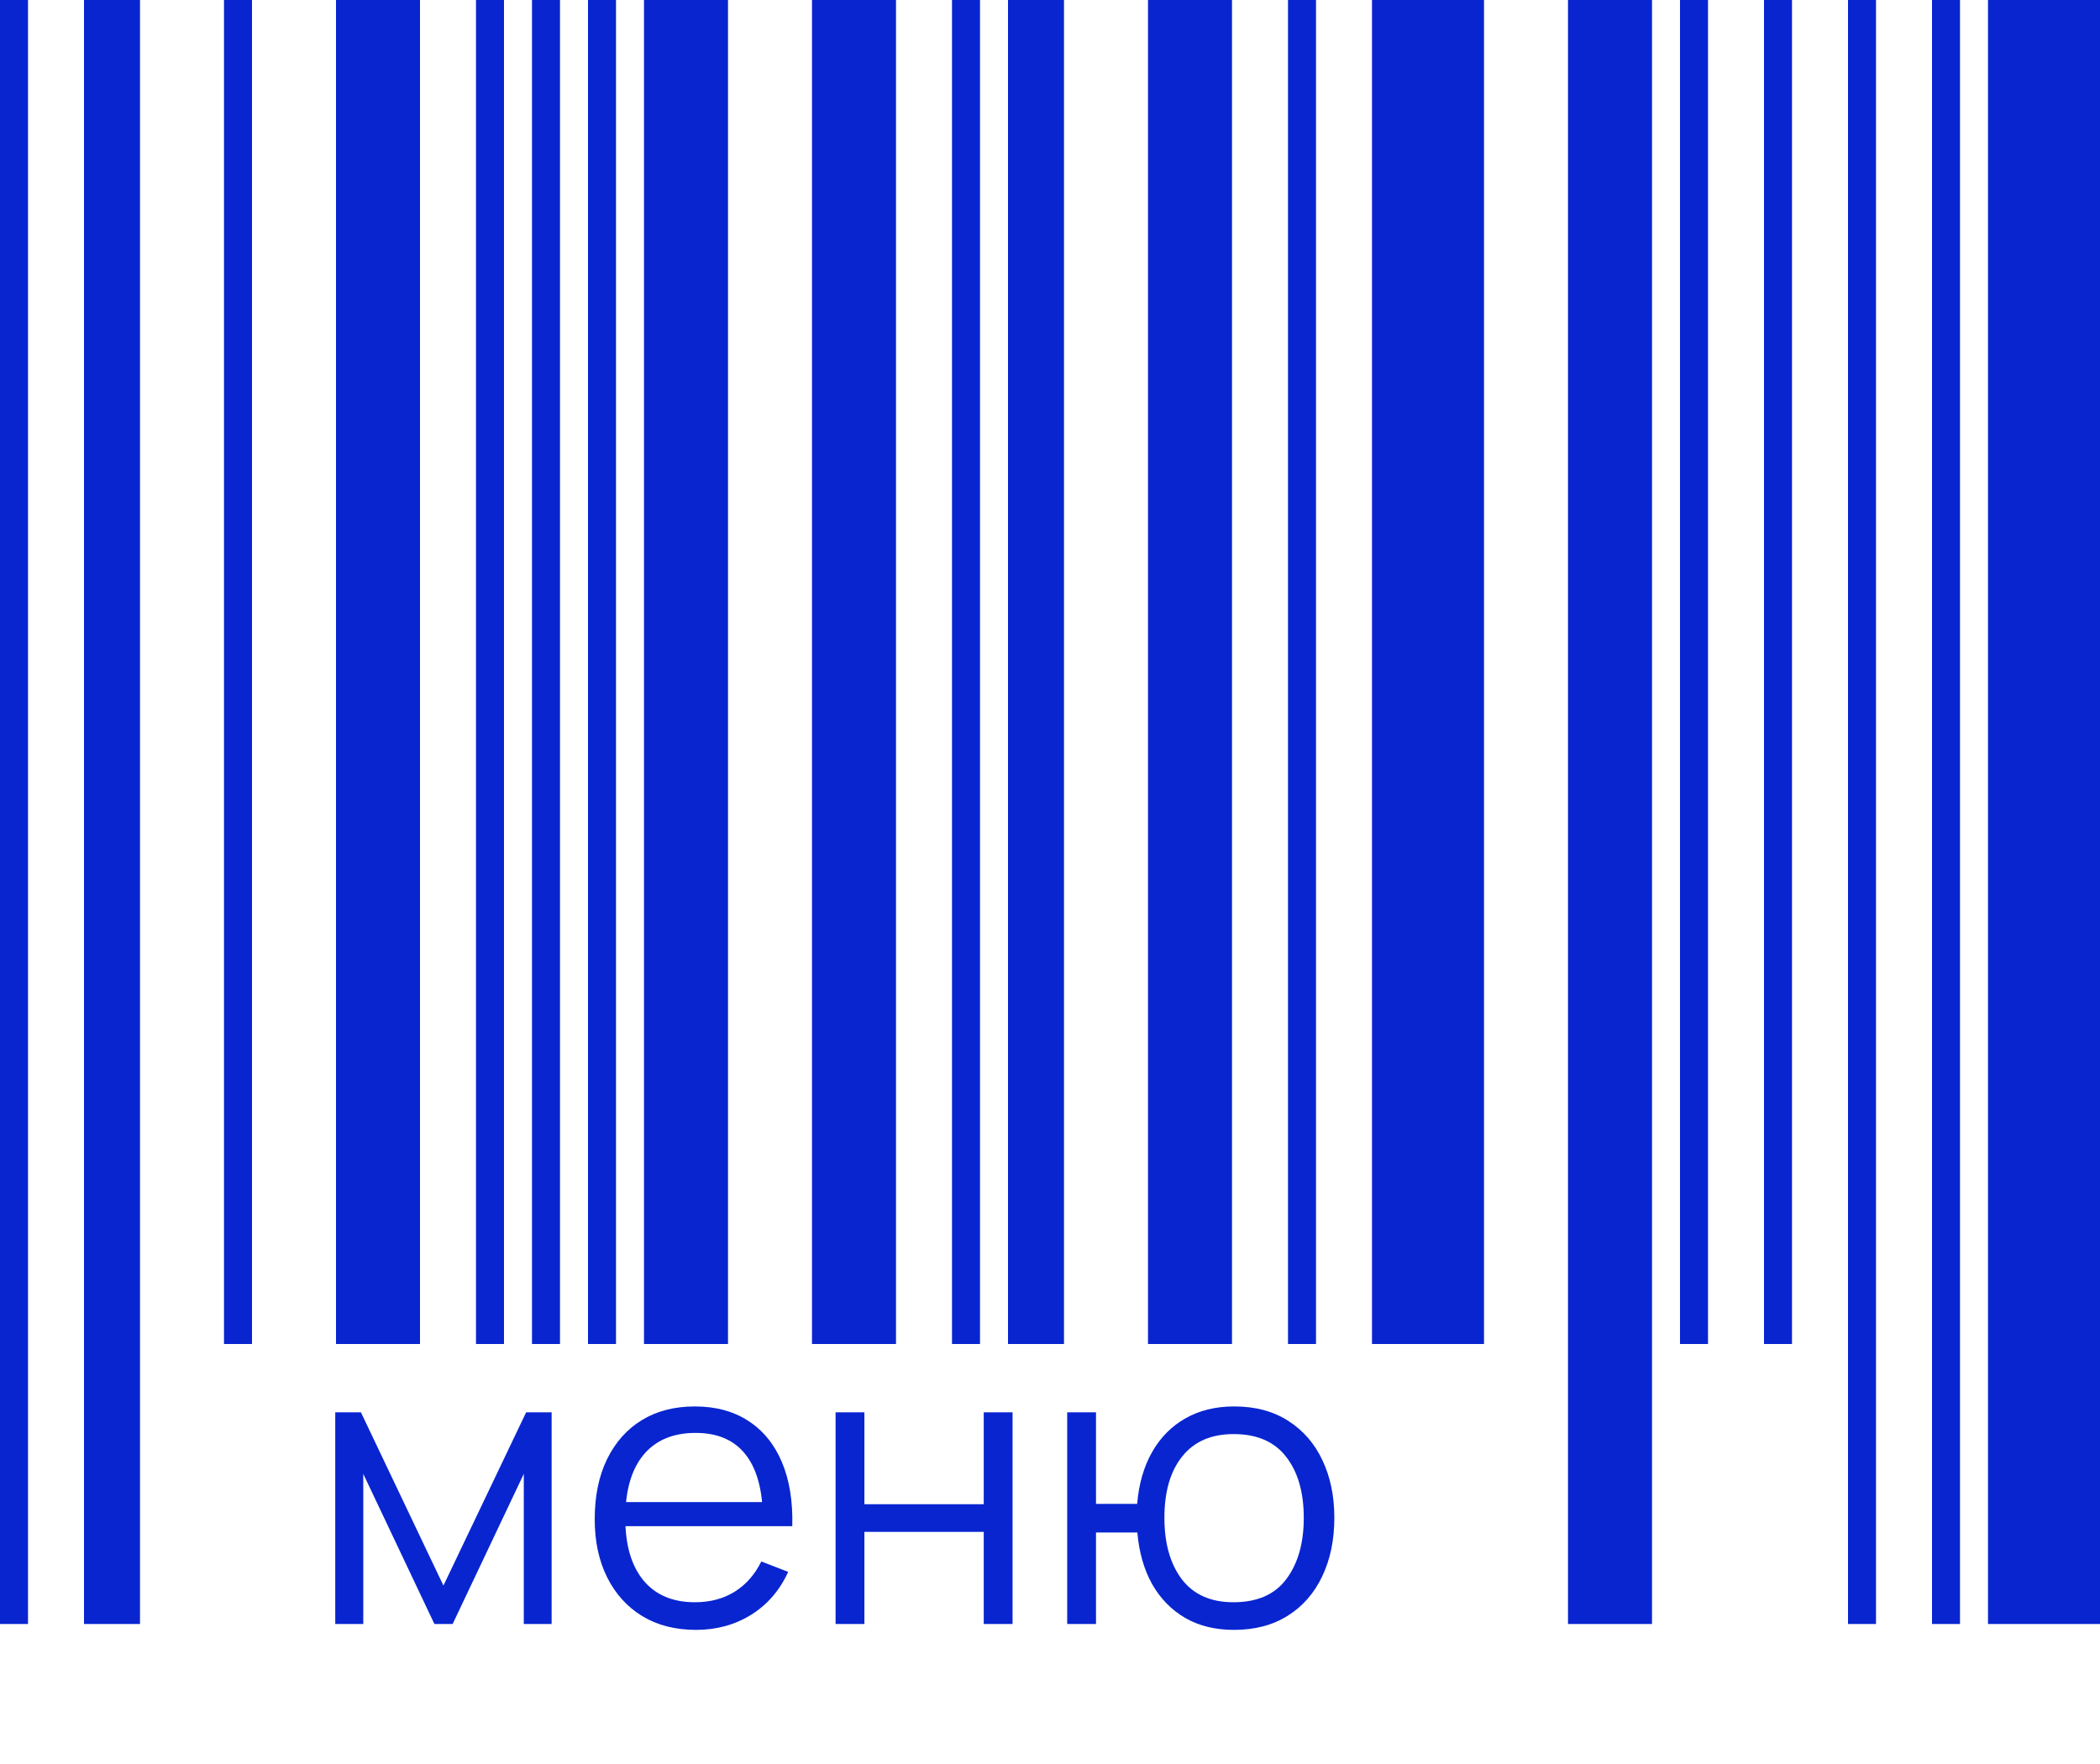
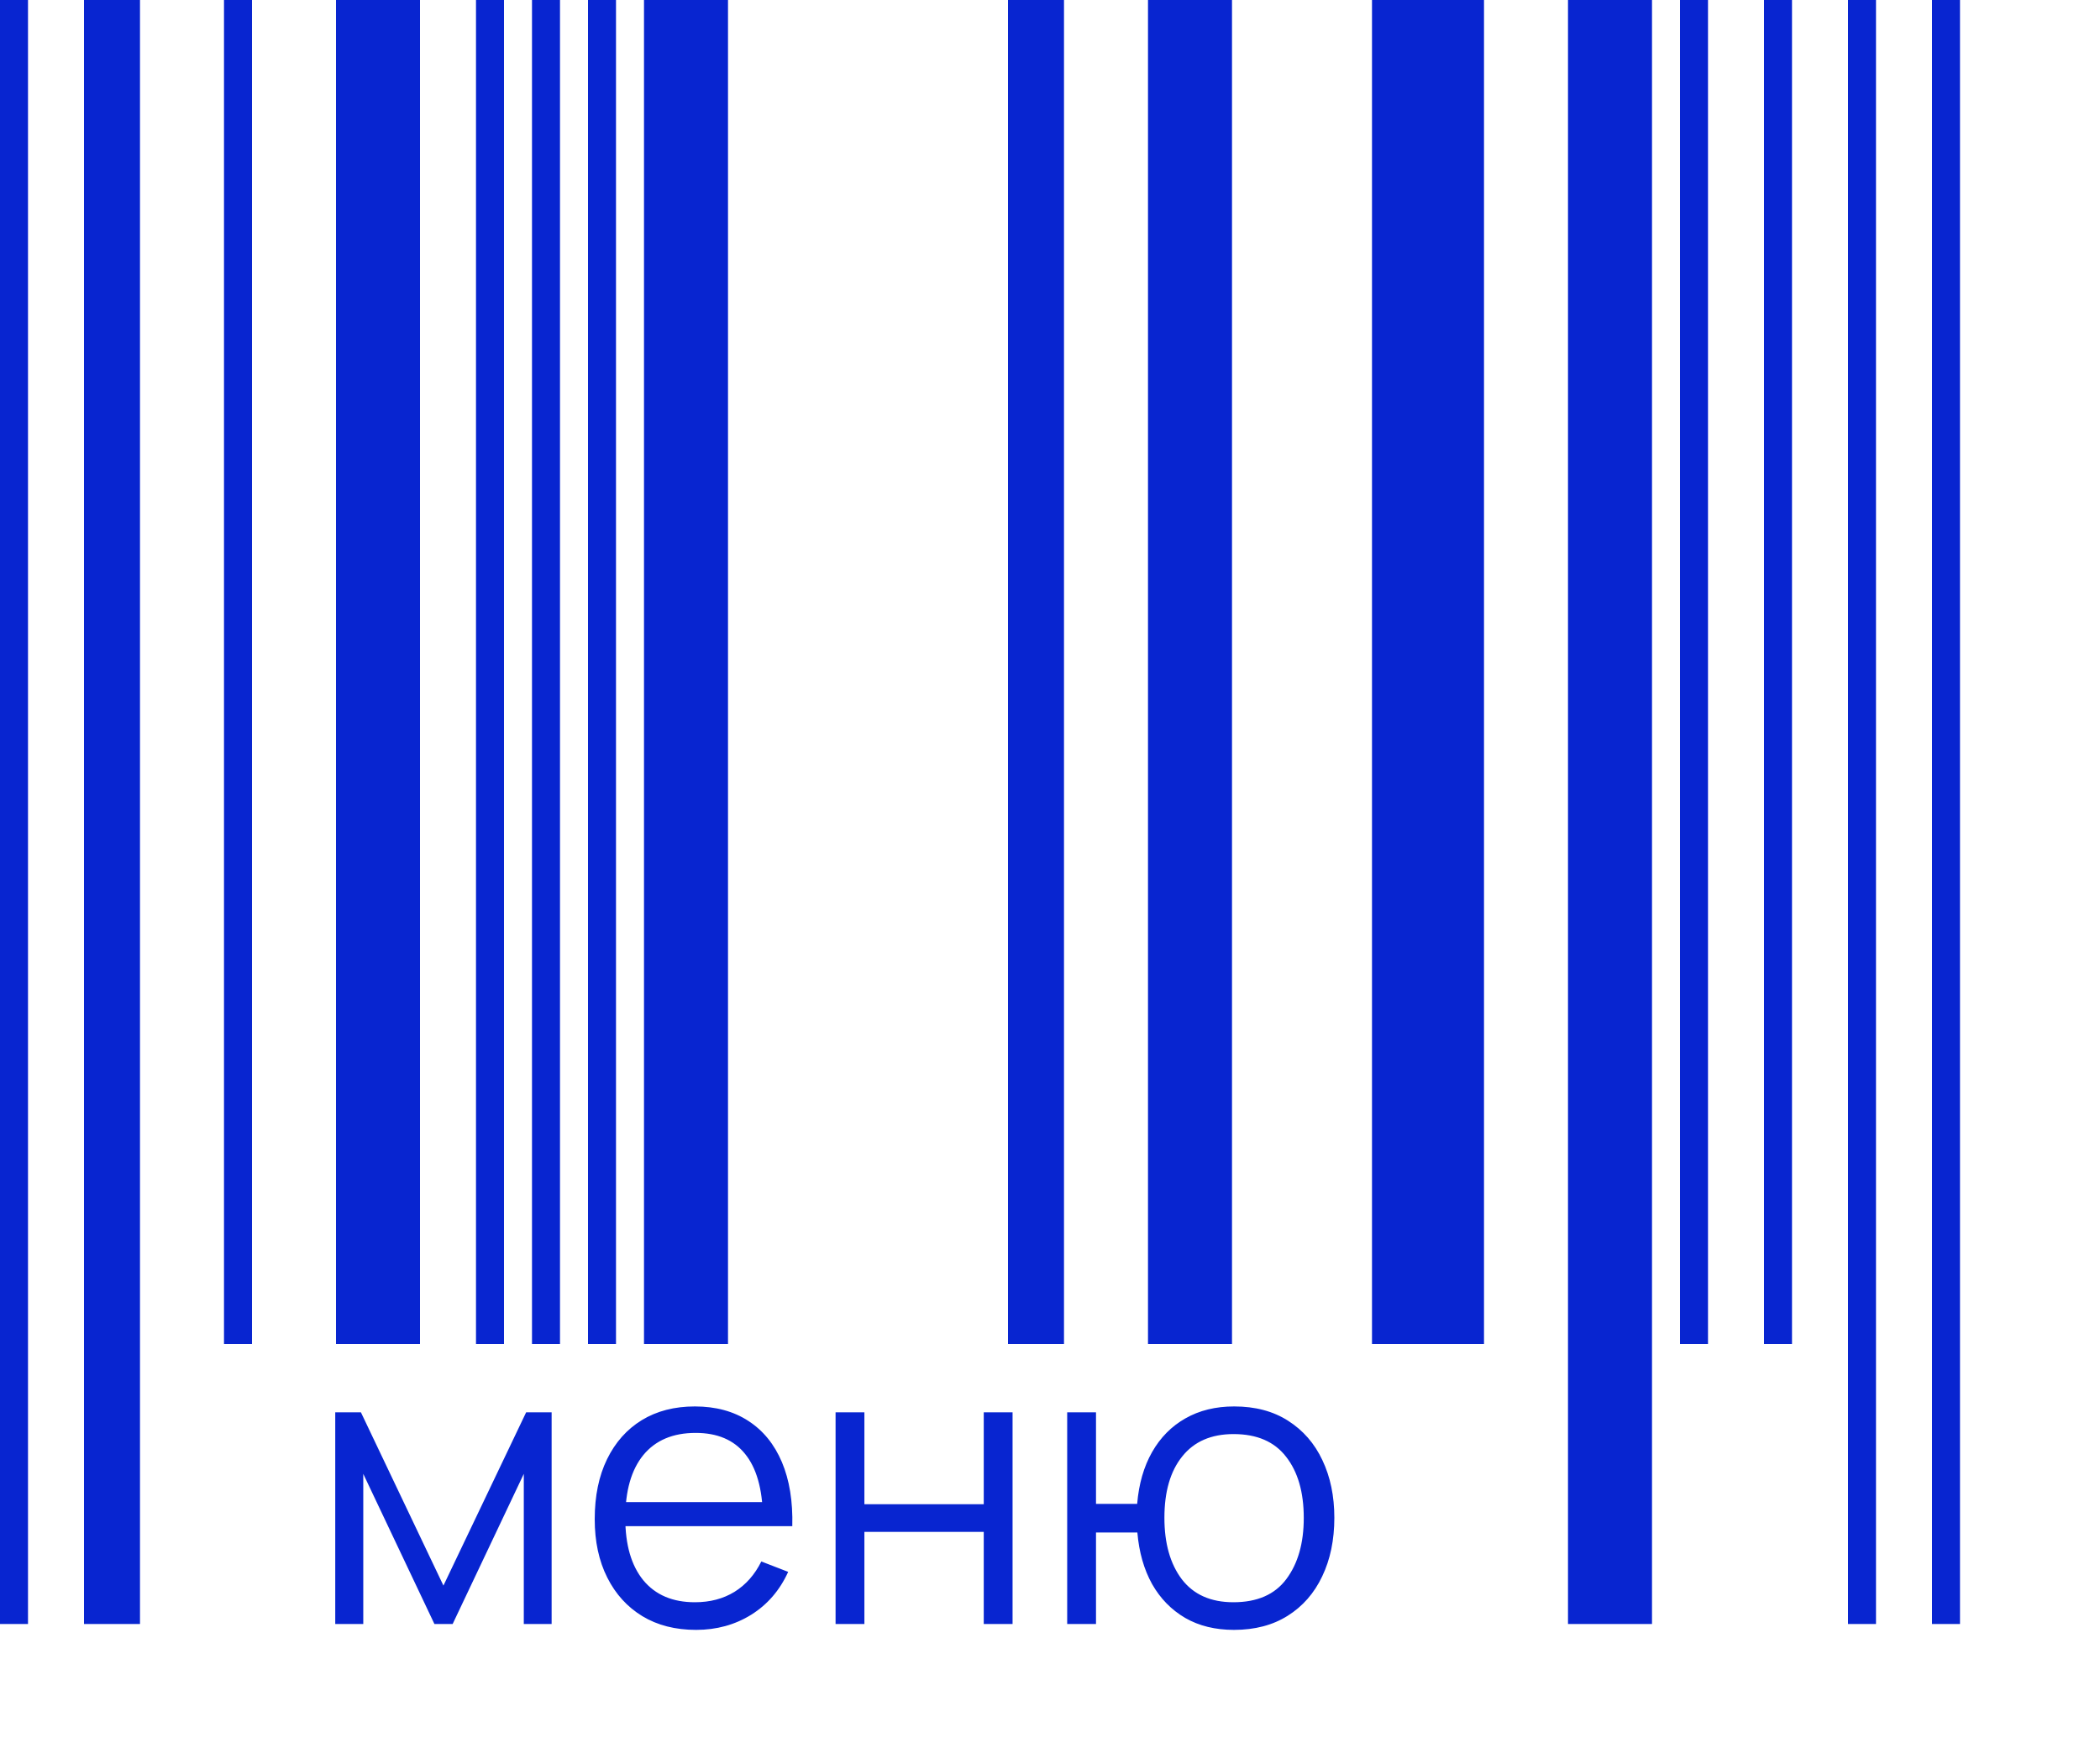
<svg xmlns="http://www.w3.org/2000/svg" width="75" height="63" viewBox="0 0 75 63" fill="none">
  <path d="M11.973 58V50.44H12.89L15.837 56.628L18.791 50.44H19.701V58H18.707V52.638L16.166 58H15.515L12.974 52.638V58H11.973ZM24.859 58.21C24.121 58.21 23.482 58.047 22.941 57.72C22.404 57.393 21.986 56.934 21.688 56.341C21.389 55.748 21.24 55.053 21.24 54.255C21.24 53.429 21.387 52.715 21.681 52.113C21.975 51.511 22.388 51.047 22.92 50.72C23.456 50.393 24.089 50.23 24.817 50.23C25.563 50.23 26.2 50.403 26.728 50.748C27.255 51.089 27.654 51.579 27.925 52.218C28.195 52.857 28.319 53.62 28.296 54.507H27.246V54.143C27.227 53.163 27.015 52.423 26.609 51.924C26.207 51.425 25.619 51.175 24.845 51.175C24.033 51.175 23.41 51.439 22.976 51.966C22.546 52.493 22.332 53.245 22.332 54.22C22.332 55.172 22.546 55.912 22.976 56.439C23.41 56.962 24.023 57.223 24.817 57.223C25.358 57.223 25.829 57.099 26.231 56.852C26.637 56.6 26.956 56.238 27.19 55.767L28.149 56.138C27.85 56.796 27.409 57.307 26.826 57.671C26.247 58.03 25.591 58.21 24.859 58.21ZM21.968 54.507V53.646H27.743V54.507H21.968ZM29.842 58V50.44H30.871V53.723H35.134V50.44H36.163V58H35.134V54.71H30.871V58H29.842ZM44.071 58.21C43.403 58.21 42.822 58.068 42.328 57.783C41.833 57.494 41.439 57.09 41.145 56.572C40.855 56.049 40.68 55.436 40.62 54.731H39.143V58H38.114V50.44H39.143V53.709H40.613C40.673 52.995 40.851 52.379 41.145 51.861C41.443 51.338 41.84 50.937 42.335 50.657C42.834 50.372 43.415 50.23 44.078 50.23C44.829 50.23 45.471 50.4 46.003 50.741C46.539 51.082 46.948 51.551 47.228 52.148C47.512 52.745 47.655 53.431 47.655 54.206C47.655 54.999 47.51 55.697 47.221 56.299C46.936 56.901 46.525 57.37 45.989 57.706C45.457 58.042 44.817 58.21 44.071 58.21ZM44.05 57.223C44.899 57.223 45.529 56.948 45.94 56.397C46.355 55.842 46.563 55.114 46.563 54.213C46.563 53.294 46.353 52.566 45.933 52.029C45.517 51.488 44.892 51.217 44.057 51.217C43.259 51.217 42.647 51.483 42.223 52.015C41.798 52.542 41.586 53.273 41.586 54.206C41.586 55.121 41.793 55.853 42.209 56.404C42.629 56.95 43.242 57.223 44.05 57.223Z" fill="#0825D0" />
  <line x1="0.5" y1="2.18556e-08" x2="0.5" y2="58" stroke="#0825D0" />
  <line x1="8.5" y1="2.18556e-08" x2="8.5" y2="48" stroke="#0825D0" />
  <line x1="19.5" y1="2.18556e-08" x2="19.5" y2="48" stroke="#0825D0" />
  <line x1="17.5" y1="2.18556e-08" x2="17.5" y2="48" stroke="#0825D0" />
  <line x1="21.5" y1="2.18556e-08" x2="21.5" y2="48" stroke="#0825D0" />
  <line x1="60.5" y1="2.18556e-08" x2="60.5" y2="48" stroke="#0825D0" />
  <line x1="69.5" y1="2.18556e-08" x2="69.5" y2="58" stroke="#0825D0" />
-   <line x1="34.5" y1="2.18556e-08" x2="34.5" y2="48" stroke="#0825D0" />
-   <line x1="46.5" y1="2.18556e-08" x2="46.5" y2="48" stroke="#0825D0" />
  <line x1="63.5" y1="2.18556e-08" x2="63.5" y2="48" stroke="#0825D0" />
  <line x1="66.5" y1="2.18556e-08" x2="66.5" y2="58" stroke="#0825D0" />
  <line x1="51" y1="8.74224e-08" x2="51" y2="48" stroke="#0825D0" stroke-width="4" />
  <line x1="37" y1="4.37112e-08" x2="37" y2="48" stroke="#0825D0" stroke-width="2" />
  <line x1="13.5" y1="6.55668e-08" x2="13.5" y2="48" stroke="#0825D0" stroke-width="3" />
  <line x1="24.5" y1="6.55668e-08" x2="24.5" y2="48" stroke="#0825D0" stroke-width="3" />
-   <line x1="30.5" y1="6.55668e-08" x2="30.5" y2="48" stroke="#0825D0" stroke-width="3" />
  <line x1="42.5" y1="6.55668e-08" x2="42.5" y2="48" stroke="#0825D0" stroke-width="3" />
  <line x1="57.5" y1="6.55668e-08" x2="57.5" y2="58" stroke="#0825D0" stroke-width="3" />
-   <line x1="73" y1="8.74224e-08" x2="73" y2="58" stroke="#0825D0" stroke-width="4" />
  <line x1="4" y1="4.37112e-08" x2="4" y2="58" stroke="#0825D0" stroke-width="2" />
</svg>